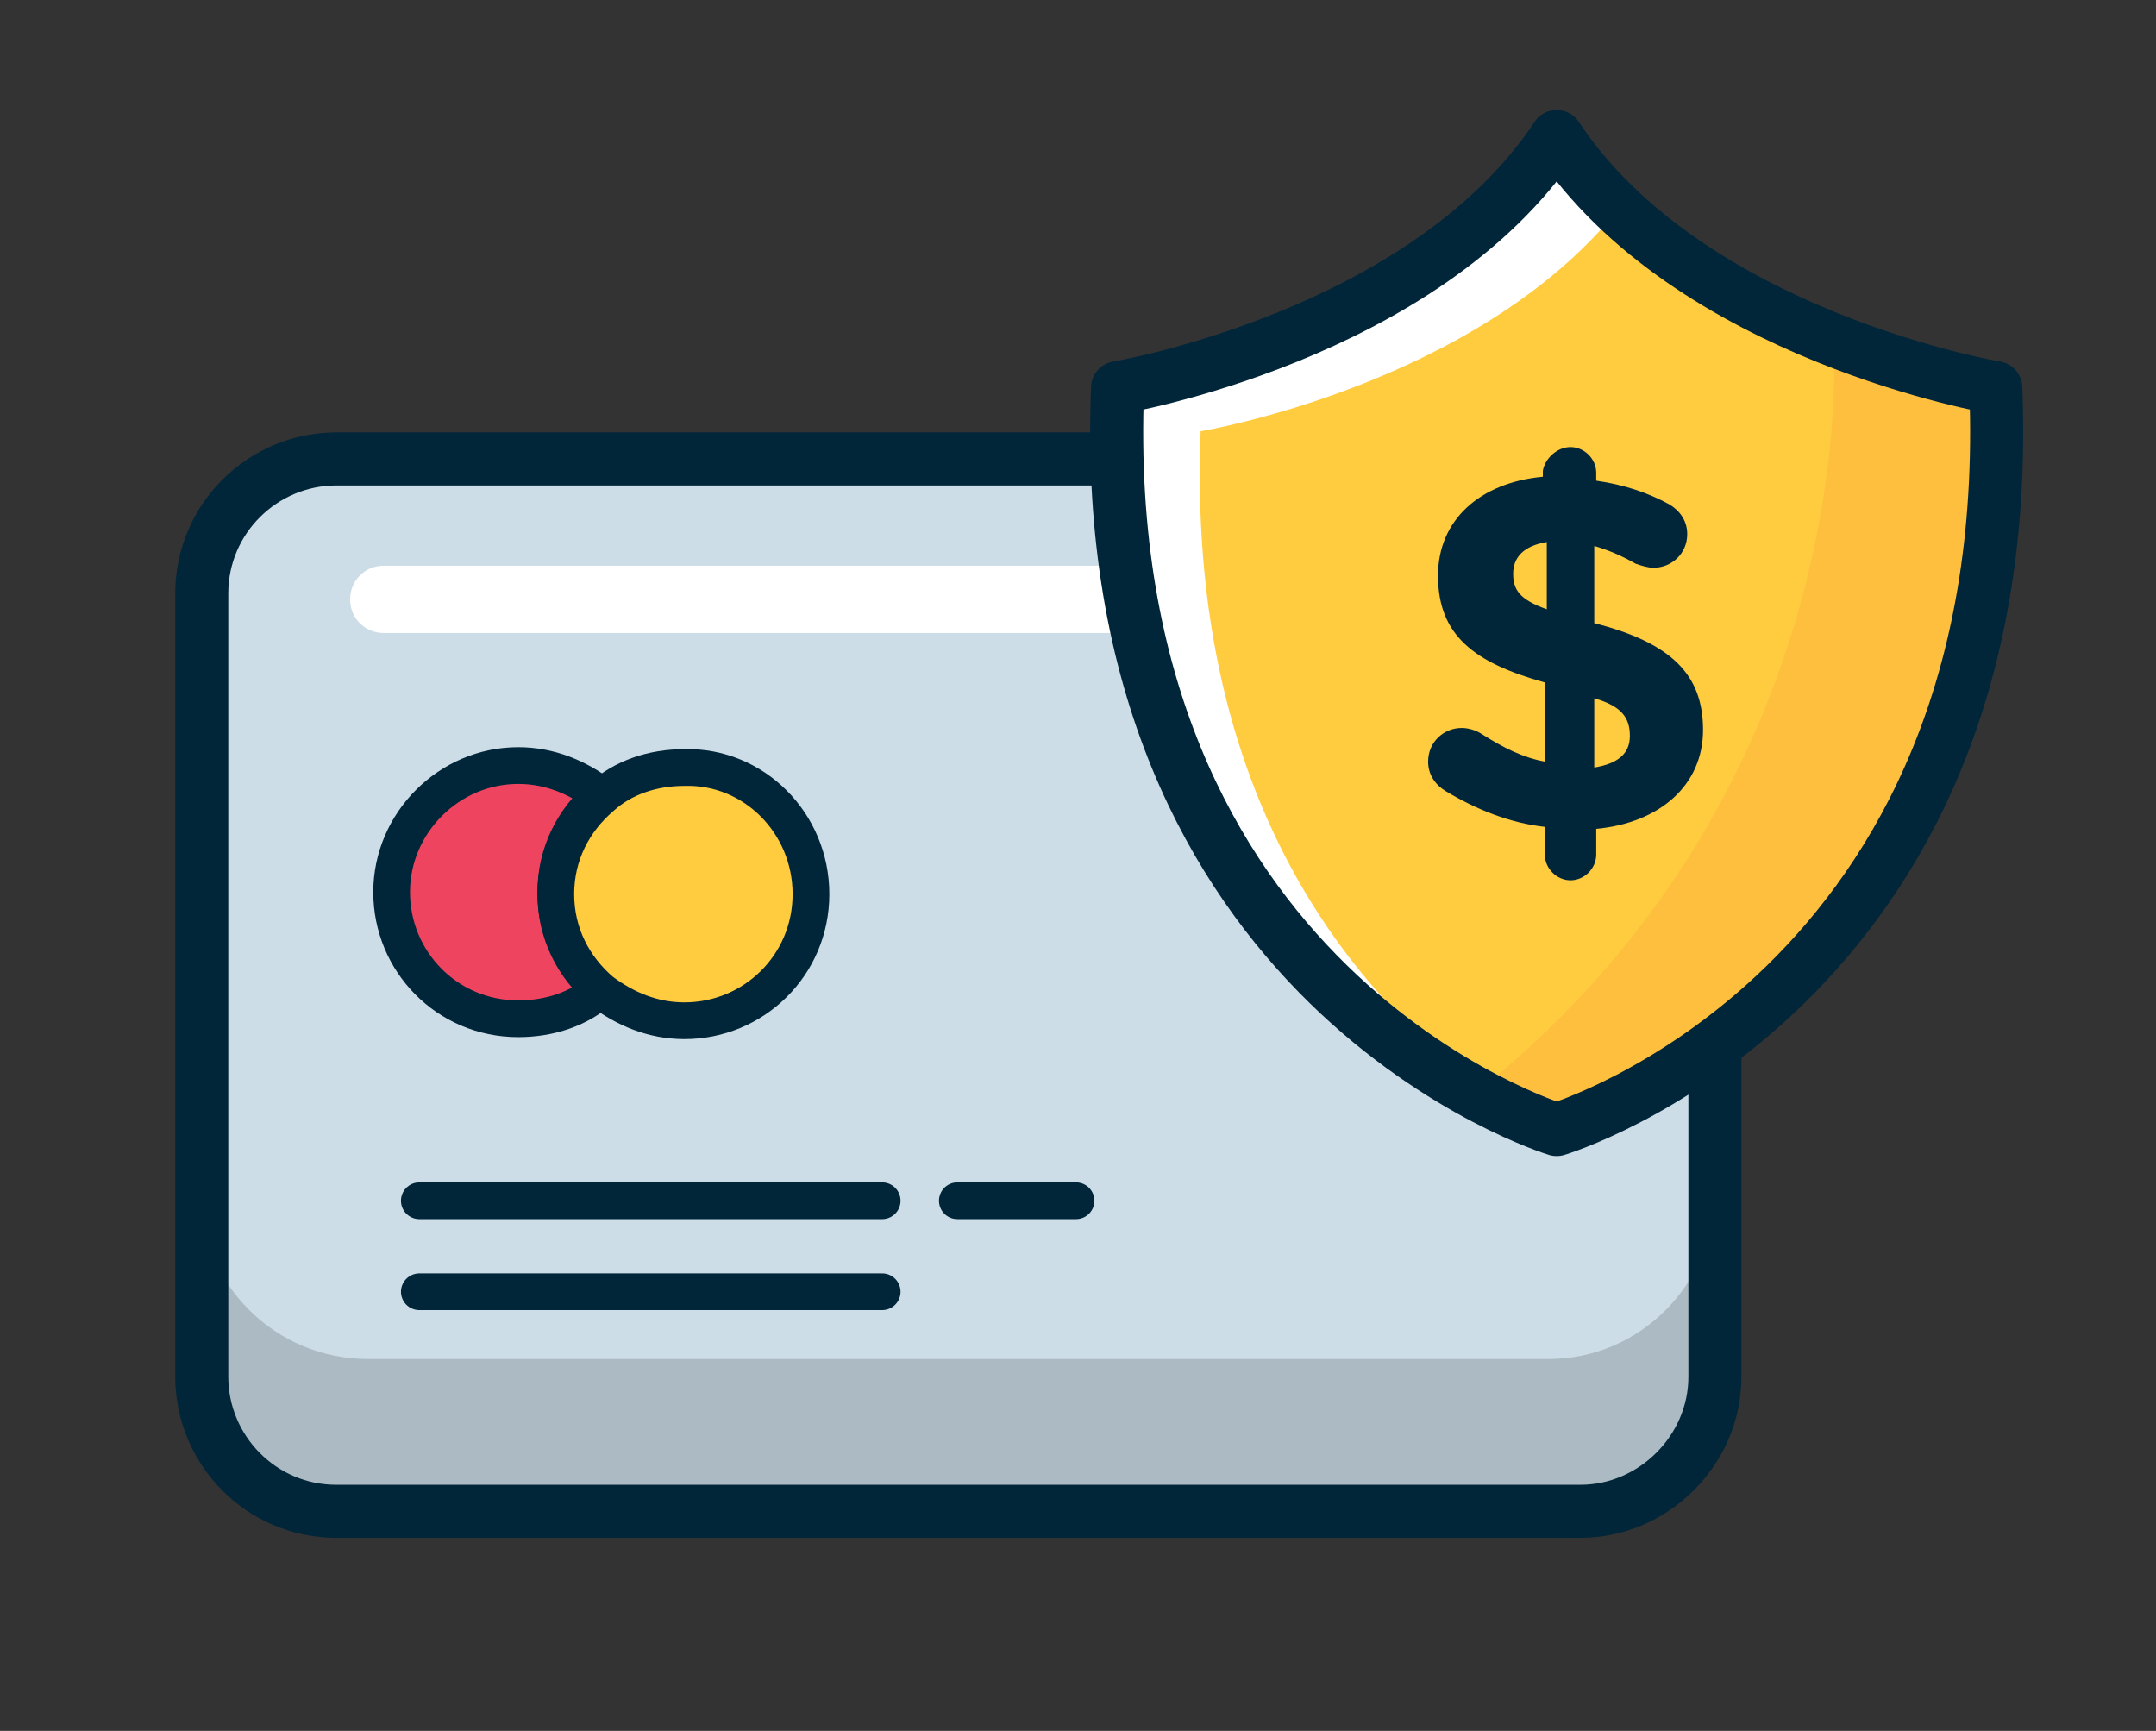
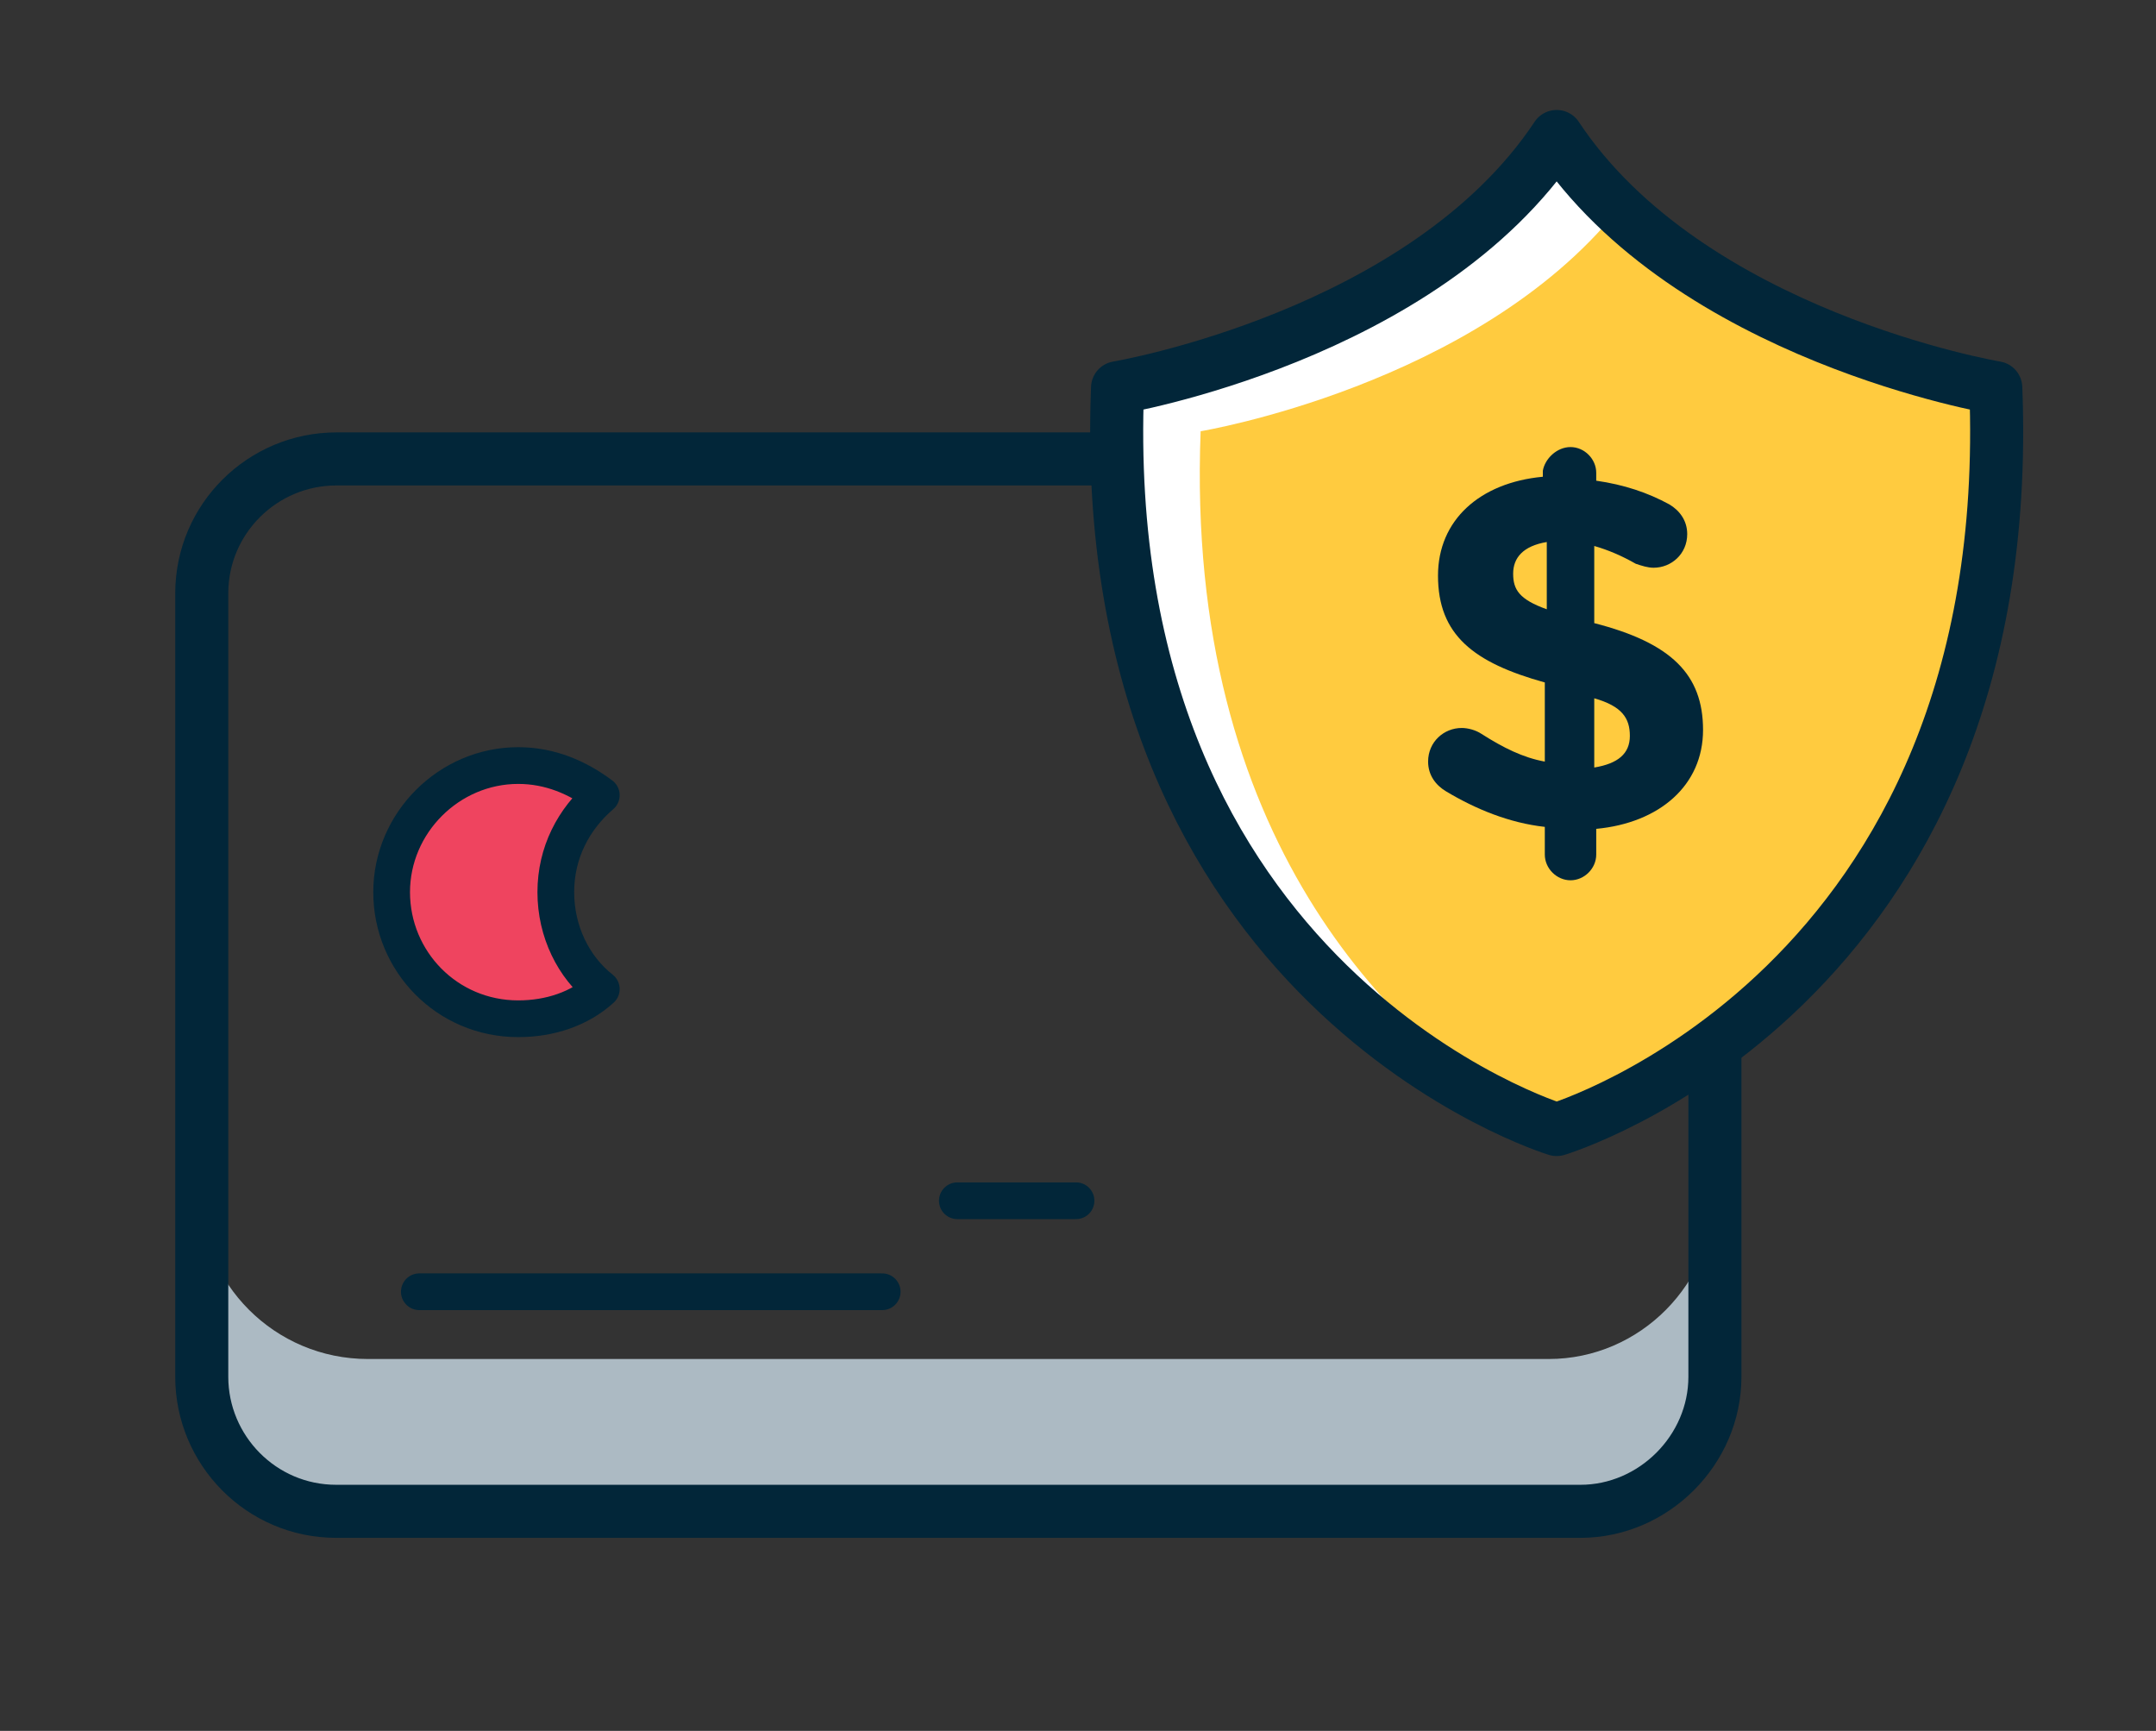
<svg xmlns="http://www.w3.org/2000/svg" version="1.1" id="Layer_1" x="0px" y="0px" viewBox="0 0 109 87.5" style="enable-background:new 0 0 109 87.5;" xml:space="preserve">
  <rect x="0" y="0" width="109" height="87.5" fill="#333333" stroke="none" />
  <style type="text/css">
	.st0{fill:#CDDDE7;}
	.st1{fill:#ACBAC3;}
	.st2{fill:none;stroke:#022639;stroke-width:2.682;stroke-linecap:round;stroke-linejoin:round;stroke-miterlimit:10;}
	.st3{fill:#FFFFFF;}
	.st4{fill:#EF445F;stroke:#022639;stroke-width:1.857;stroke-linecap:round;stroke-linejoin:round;stroke-miterlimit:10;}
	.st5{fill:#FFCB3F;stroke:#022639;stroke-width:1.857;stroke-linecap:round;stroke-linejoin:round;stroke-miterlimit:10;}
	.st6{fill:none;stroke:#022639;stroke-width:1.857;stroke-linecap:round;stroke-linejoin:round;stroke-miterlimit:10;}
	.st7{fill:#FFCB3F;}
	.st8{fill:#FEBF3F;}
	.st9{fill:#022639;}
</style>
  <g>
    <g>
-       <path class="st0" d="M79.9,76.4H17c-3.8,0-6.8-3.1-6.8-6.8V30c0-3.8,3.1-6.8,6.8-6.8h62.9c3.8,0,6.8,3.1,6.8,6.8v39.6    C86.7,73.3,83.6,76.4,79.9,76.4z" />
      <path class="st1" d="M86.7,60.2v7.7c0,4.7-3.8,8.5-8.5,8.5H18.6c-4.7,0-8.5-3.8-8.5-8.5v-7.7c0,4.7,3.8,8.5,8.5,8.5h59.7    C82.9,68.7,86.7,64.9,86.7,60.2z" />
      <path class="st2" d="M79.9,76.4H17c-3.8,0-6.8-3.1-6.8-6.8V30c0-3.8,3.1-6.8,6.8-6.8h62.9c3.8,0,6.8,3.1,6.8,6.8v39.6    C86.7,73.3,83.6,76.4,79.9,76.4z" />
-       <path class="st3" d="M77.4,32h-58c-0.9,0-1.7-0.7-1.7-1.7c0-0.9,0.7-1.7,1.7-1.7h58c0.9,0,1.7,0.7,1.7,1.7    C79.1,31.3,78.3,32,77.4,32z" />
      <path class="st4" d="M30.4,50c-1.1,1-2.6,1.5-4.2,1.5c-3.6,0-6.4-2.9-6.4-6.4s2.9-6.4,6.4-6.4c1.6,0,3,0.6,4.2,1.5    c-1.4,1.2-2.3,2.9-2.3,4.9S29,48.9,30.4,50z" />
-       <path class="st5" d="M41,45.2c0,3.6-2.9,6.4-6.4,6.4c-1.6,0-3-0.6-4.2-1.5c-1.4-1.2-2.3-2.9-2.3-4.9s0.9-3.7,2.3-4.9    c1.1-1,2.6-1.5,4.2-1.5C38.1,38.7,41,41.6,41,45.2z" />
-       <line class="st6" x1="21.2" y1="60.7" x2="44.6" y2="60.7" />
      <line class="st6" x1="21.2" y1="65.3" x2="44.6" y2="65.3" />
      <line class="st6" x1="48.4" y1="60.7" x2="54.4" y2="60.7" />
    </g>
    <g>
      <path class="st7" d="M78.7,57.1c0,0-1.6-0.5-4-1.8C68,51.8,55.6,42,56.5,19.7c0,0,15.5-2.6,22.2-12.7c3.4,5.1,9.1,8.4,13.9,10.3    c4.6,1.8,8.3,2.5,8.3,2.5C102.1,50.1,78.7,57.1,78.7,57.1z" />
-       <path class="st8" d="M78.7,57.1c0,0-1.6-0.5-4-1.8l0.1-0.2c19.5-15.7,17.9-37.6,17.9-37.9c4.6,1.8,8.3,2.5,8.3,2.5    C102.1,50.1,78.7,57.1,78.7,57.1z" />
      <path class="st3" d="M81.8,10.6c-7.2,8.9-21.1,11.2-21.1,11.2c-0.8,20.7,9.8,30.6,16.6,34.8c-5-2.1-21.8-11.1-20.8-36.9    c0,0,15.5-2.6,22.2-12.7C79.6,8.3,80.6,9.5,81.8,10.6z" />
      <path class="st2" d="M78.7,57.1c0,0-23.4-7.1-22.2-37.5c0,0,15.5-2.6,22.2-12.7c6.7,10.1,22.2,12.7,22.2,12.7    C102.1,50.1,78.7,57.1,78.7,57.1z" />
      <g>
        <path class="st9" d="M79.4,22.6c0.7,0,1.3,0.6,1.3,1.3v0.4c1.4,0.2,2.6,0.6,3.7,1.2c0.5,0.3,0.9,0.8,0.9,1.5c0,1-0.8,1.7-1.7,1.7     c-0.3,0-0.6-0.1-0.9-0.2c-0.7-0.4-1.4-0.7-2.1-0.9v3.9c3.9,1,5.5,2.6,5.5,5.4c0,2.8-2.2,4.7-5.4,5v1.3c0,0.7-0.6,1.3-1.3,1.3     c-0.7,0-1.3-0.6-1.3-1.3v-1.4c-1.8-0.2-3.5-0.9-5-1.8c-0.5-0.3-0.9-0.8-0.9-1.5c0-1,0.8-1.7,1.7-1.7c0.3,0,0.7,0.1,1,0.3     c1.1,0.7,2.1,1.2,3.2,1.4v-4c-3.6-1-5.4-2.4-5.4-5.4c0-2.8,2.1-4.7,5.3-5v-0.3C78.1,23.2,78.7,22.6,79.4,22.6z M78.2,30.8v-3.4     c-1.2,0.2-1.7,0.8-1.7,1.6C76.5,29.8,76.8,30.3,78.2,30.8z M80.6,35.3v3.5c1.2-0.2,1.8-0.7,1.8-1.6C82.4,36.3,82,35.7,80.6,35.3z     " />
      </g>
    </g>
  </g>
</svg>